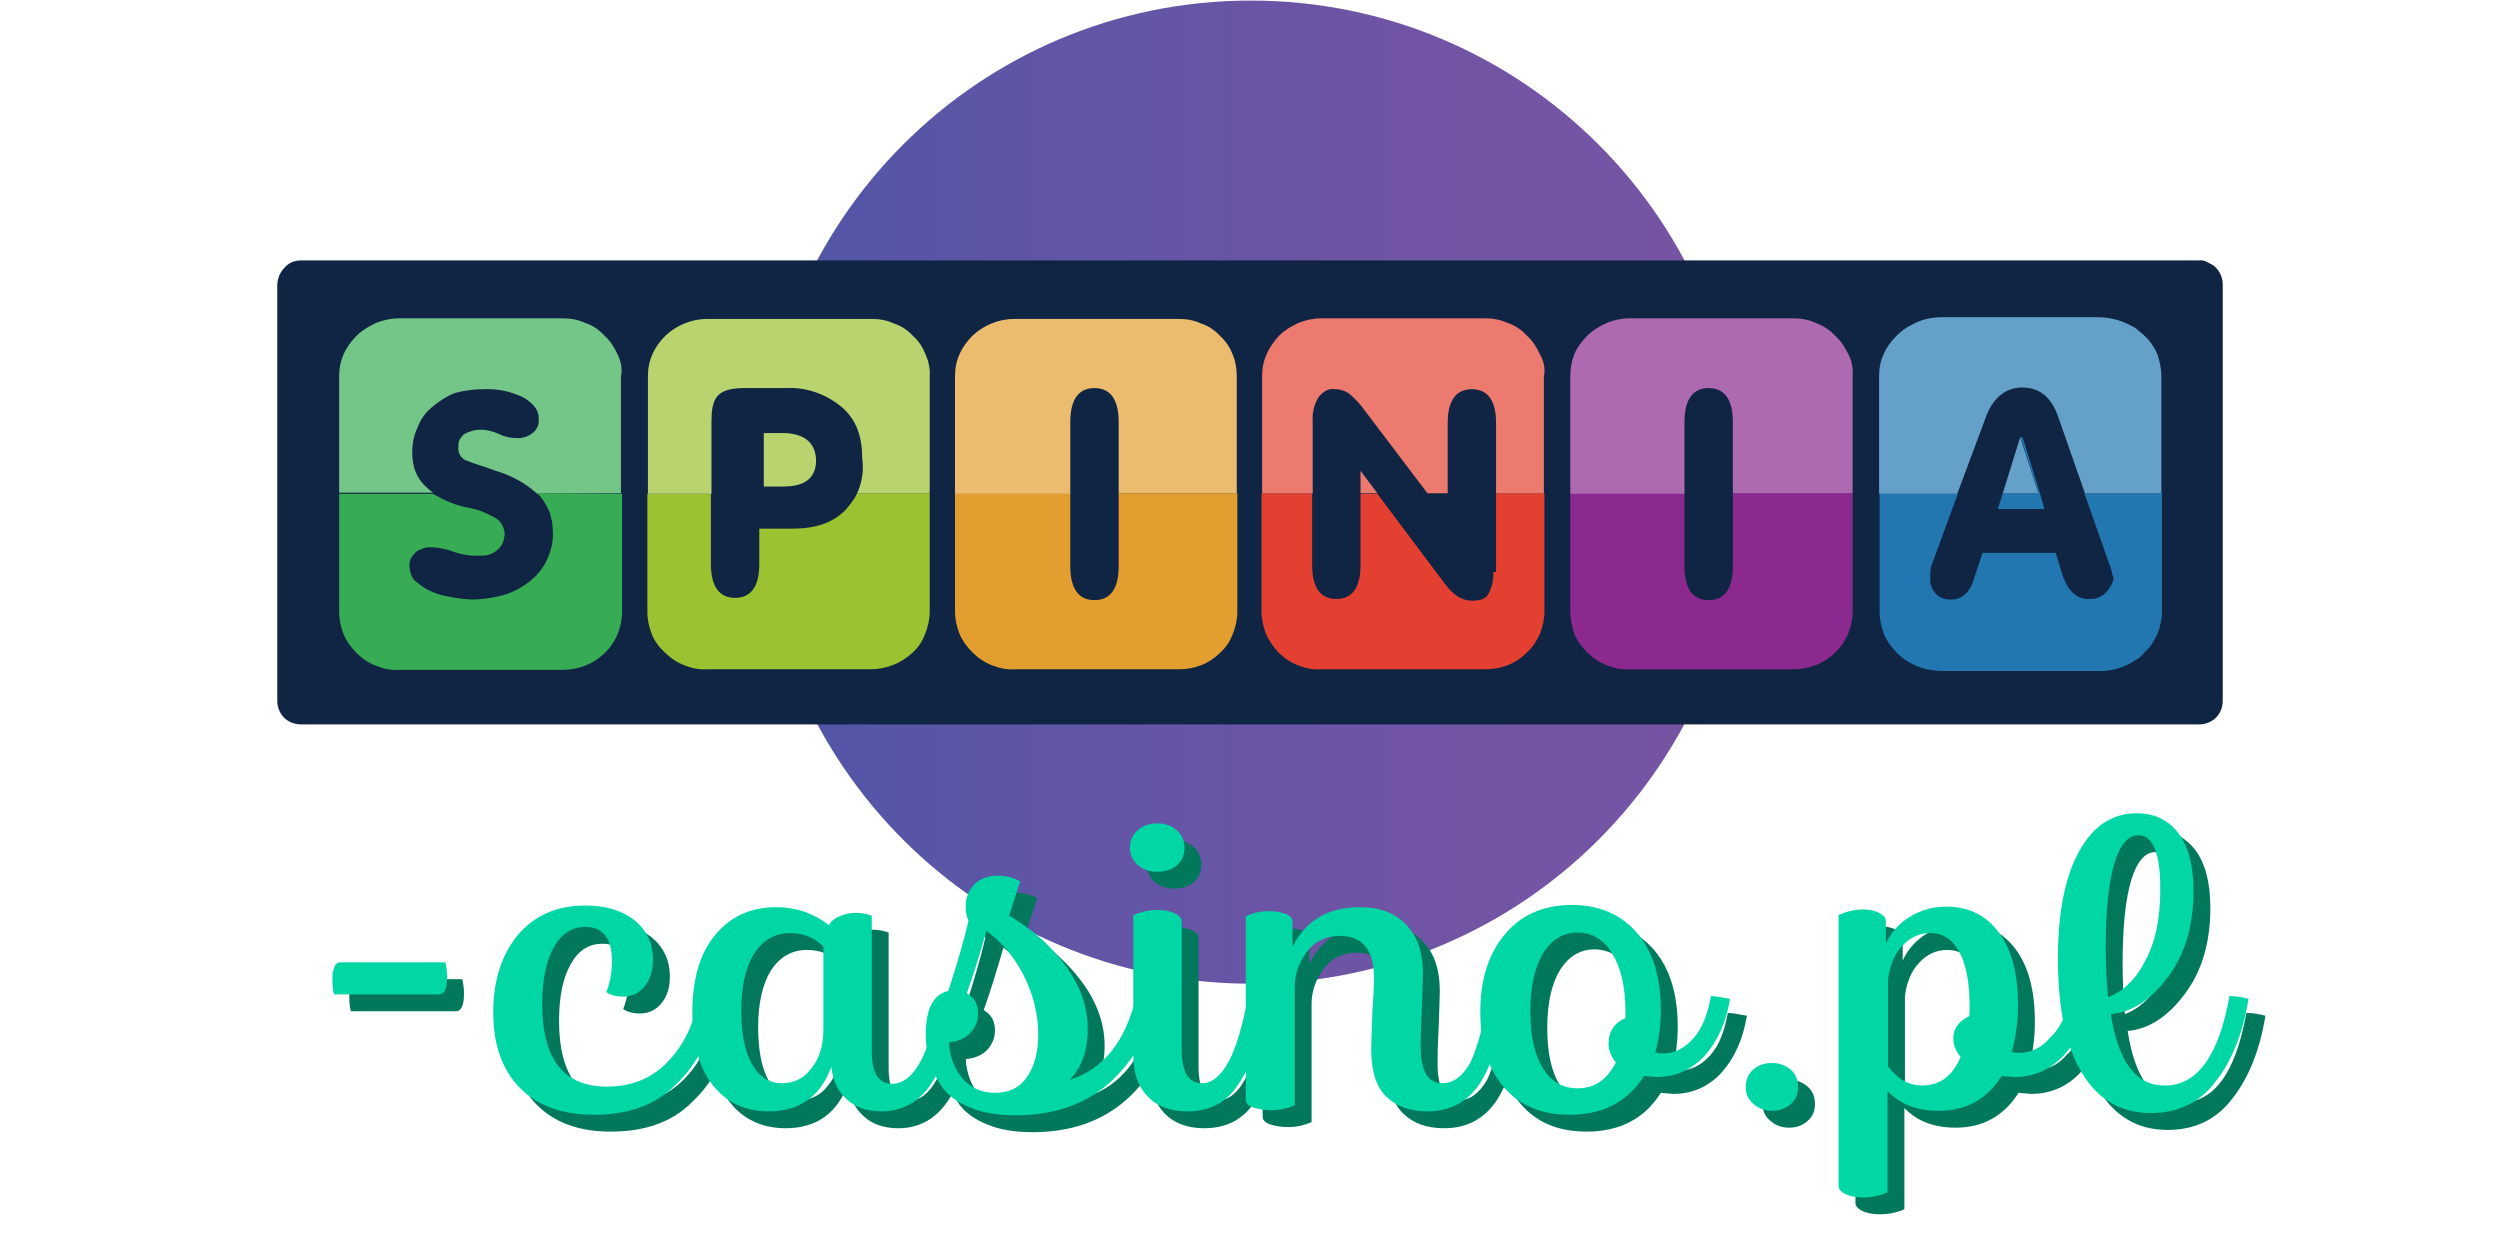
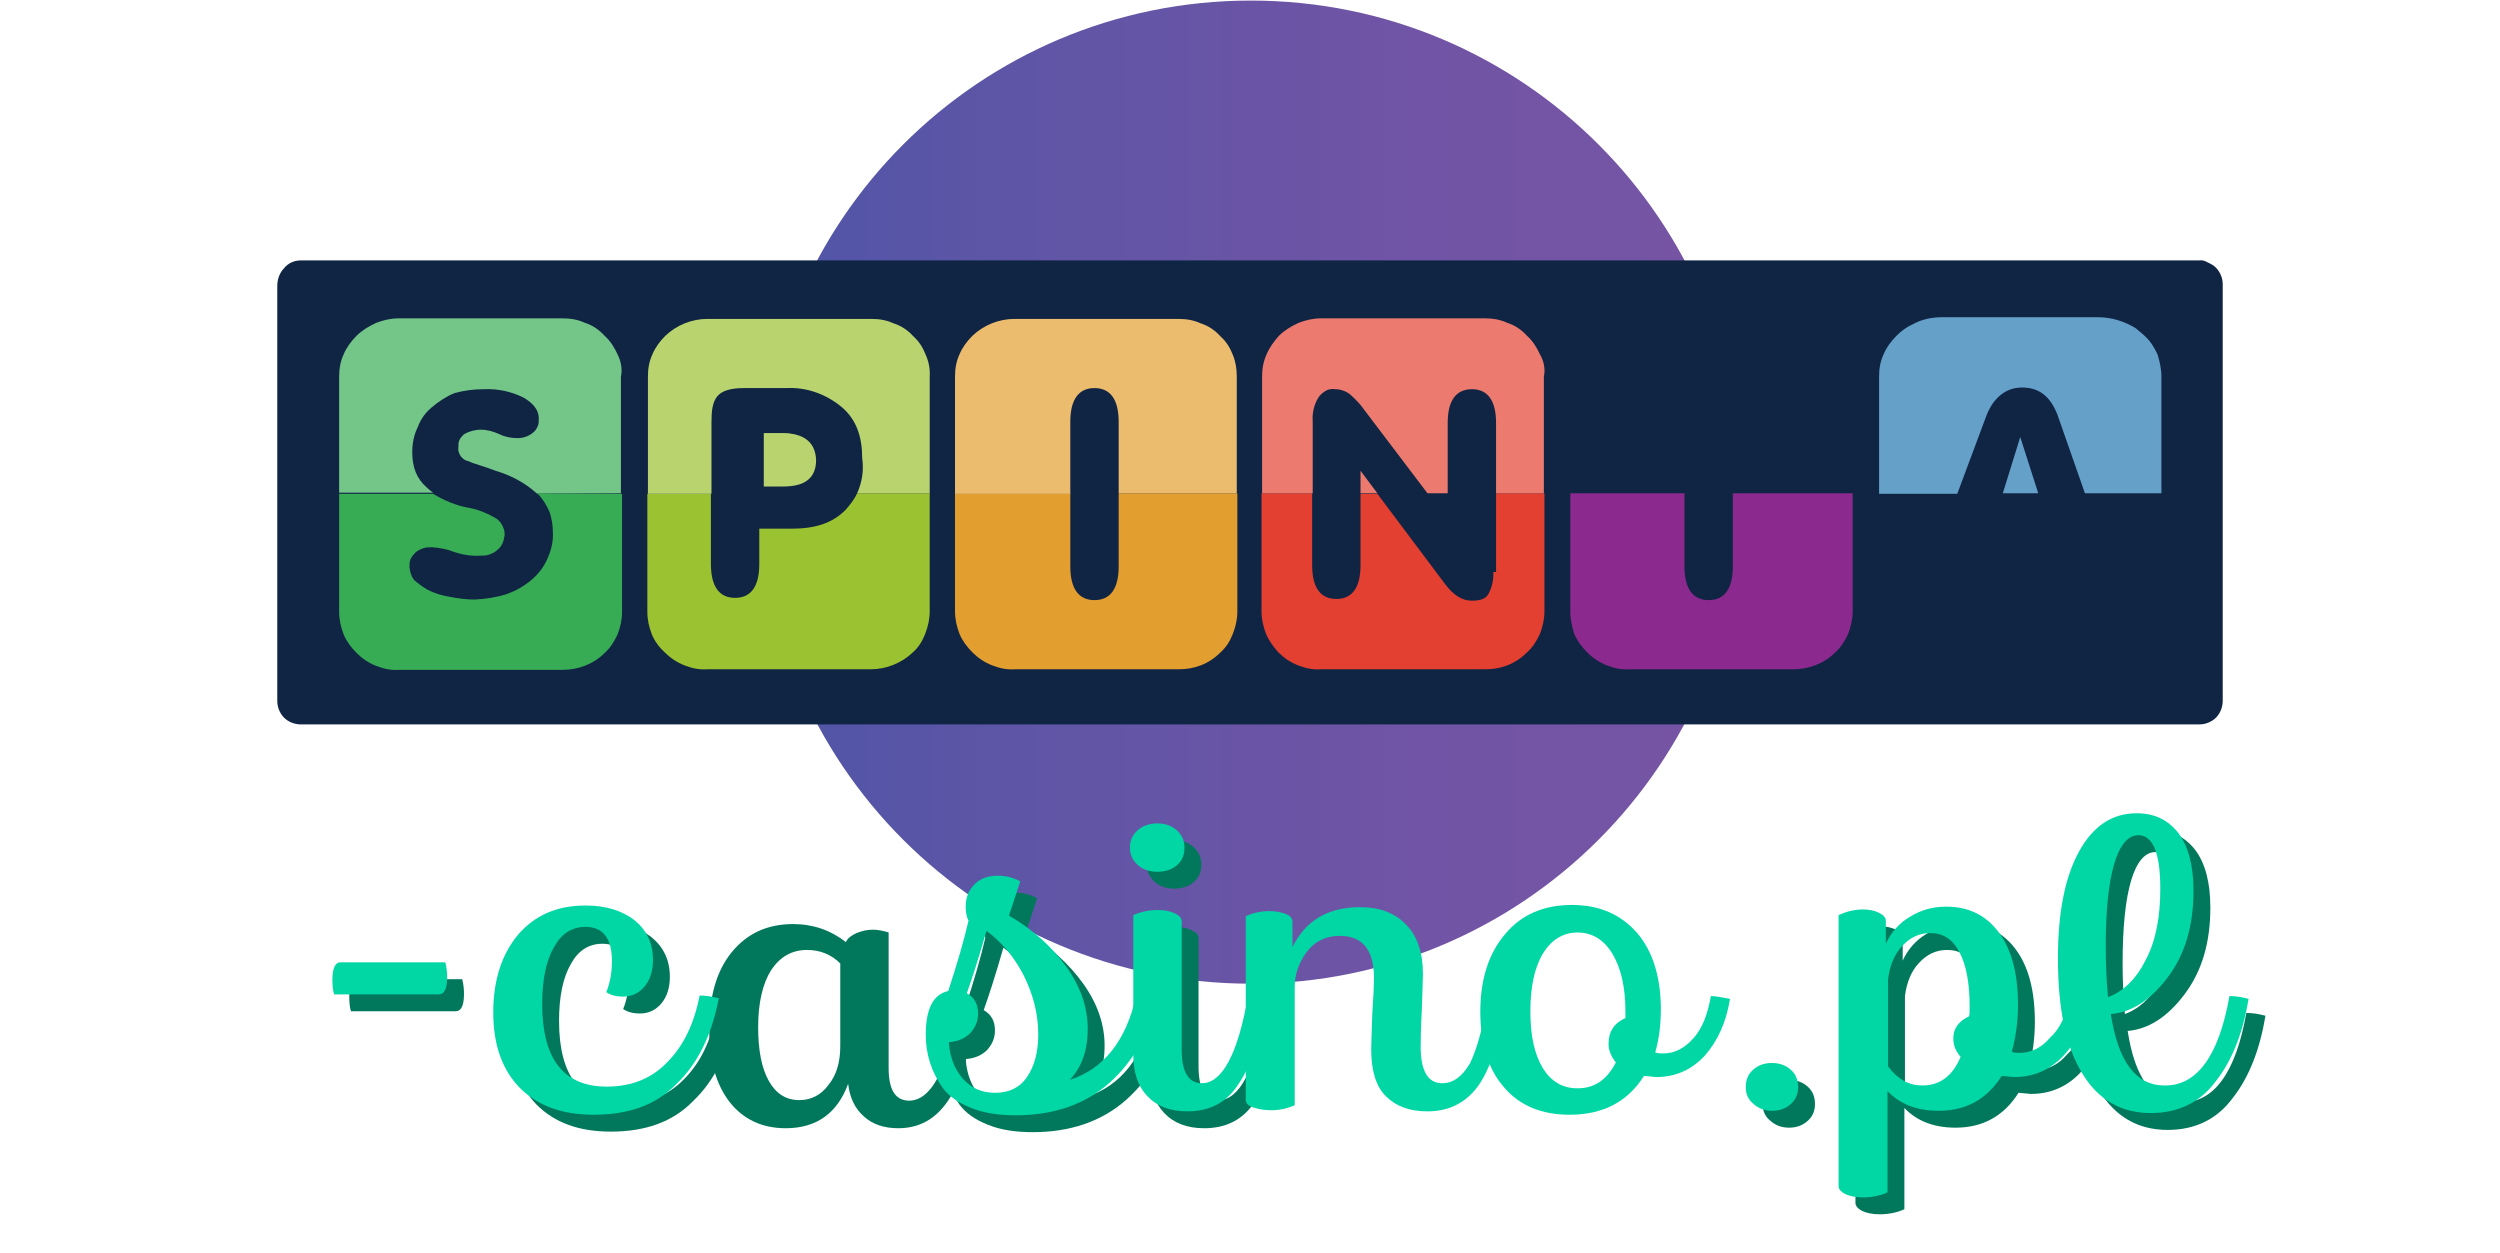
<svg xmlns="http://www.w3.org/2000/svg" version="1.1" id="Layer_1" x="0px" y="0px" viewBox="0 0 444.5 222.7" style="enable-background:new 0 0 444.5 222.7;" xml:space="preserve">
  <style type="text/css">
	.st0{fill:url(#SVGID_1_);}
	.st1{fill-rule:evenodd;clip-rule:evenodd;fill:#102444;}
	.st2{fill-rule:evenodd;clip-rule:evenodd;fill:#2377B1;}
	.st3{fill-rule:evenodd;clip-rule:evenodd;fill:#65A0C9;}
	.st4{fill-rule:evenodd;clip-rule:evenodd;fill:#8B298F;}
	.st5{fill-rule:evenodd;clip-rule:evenodd;fill:#AE6AB1;}
	.st6{fill-rule:evenodd;clip-rule:evenodd;fill:#E44031;}
	.st7{fill-rule:evenodd;clip-rule:evenodd;fill:#EC7A6F;}
	.st8{fill-rule:evenodd;clip-rule:evenodd;fill:#E29F2F;}
	.st9{fill-rule:evenodd;clip-rule:evenodd;fill:#EBBC6E;}
	.st10{fill-rule:evenodd;clip-rule:evenodd;fill:#9BC230;}
	.st11{fill-rule:evenodd;clip-rule:evenodd;fill:#B9D46F;}
	.st12{fill-rule:evenodd;clip-rule:evenodd;fill:#37AC55;}
	.st13{fill-rule:evenodd;clip-rule:evenodd;fill:#73C588;}
	.st14{fill:#01785C;}
	.st15{fill:#00D7A5;}
</style>
  <linearGradient id="SVGID_1_" gradientUnits="userSpaceOnUse" x1="134.954" y1="304.5" x2="309.83" y2="304.5" gradientTransform="matrix(1 0 0 -1 0 392)">
    <stop offset="0" style="stop-color:#4F55A7" />
    <stop offset="0.27" style="stop-color:#5F55A6" />
    <stop offset="0.67" style="stop-color:#7154A5" />
    <stop offset="1" style="stop-color:#7654A4" />
  </linearGradient>
  <path class="st0" d="M222.4,174.9c48.3,0,87.4-39.1,87.4-87.4c0-48.3-39.1-87.4-87.4-87.4S135,39.2,135,87.5  C135,135.8,174.1,174.9,222.4,174.9z" />
  <path class="st1" d="M391,46.3H53.5c-1.2,0-2.3,0.5-3,1.4c-0.8,0.8-1.2,2-1.2,3.1v73.8c0,0.6,0.1,1.1,0.3,1.6c0.2,0.5,0.5,1,0.9,1.4  c0.4,0.4,0.9,0.7,1.4,0.9c0.5,0.2,1.1,0.3,1.6,0.3H391c0.6,0,1.1-0.1,1.6-0.3c0.5-0.2,1-0.5,1.4-0.9c0.4-0.4,0.7-0.9,0.9-1.4  c0.2-0.5,0.3-1.1,0.3-1.6v-74c0-0.6-0.1-1.1-0.3-1.6c-0.2-0.5-0.5-1-0.9-1.4c-0.4-0.4-0.9-0.7-1.4-0.9  C392.1,46.4,391.6,46.2,391,46.3L391,46.3z" />
-   <path class="st2" d="M370.6,87.7l4.4,12.5c0.3,0.5,0.3,1,0.5,1.5c0,0.5,0.3,0.8,0.3,1.3c-0.3,1-0.8,1.8-1.5,2.5  c-0.4,0.4-0.9,0.6-1.4,0.8c-0.5,0.2-1.1,0.2-1.6,0.2c-2,0-3.5-1.3-4.5-4l-1.3-4.2h-13l-1.5,4.5c-0.7,2.5-2.2,3.8-4,3.8  c-0.5,0-1,0-1.5-0.2c-0.5-0.2-0.9-0.4-1.3-0.8c-0.3-0.4-0.6-0.8-0.8-1.3c-0.2-0.5-0.2-1-0.2-1.5c0-0.8,0-1.7,0.3-2.5l4.6-12.5h-13.9  v21c0,1.4,0.3,2.7,0.8,4c0.5,1.2,1.3,2.3,2.3,3.3c0.8,0.8,1.7,1.5,2.8,2c1.6,0.8,3.4,1.2,5.3,1.2H373c2.4,0.1,4.8-0.6,6.8-2  c0.6-0.3,1.1-0.8,1.5-1.3c1-0.9,1.7-2,2.3-3.3c0.5-1.3,0.8-2.6,0.8-4v-21H370.6L370.6,87.7z M363.5,90.5h-8.3l0.9-2.8h6.3l-3.1-10  h0.3l3.1,10L363.5,90.5z" />
  <path class="st3" d="M384.3,67v20.7h-13.6l-4.9-14c-1.3-3.3-3.3-4.8-6.3-4.8c-3,0-5.3,2-6.5,5.5L348,87.8h-13.9V67  c0-1.4,0.2-2.7,0.8-4c0.5-1.2,1.3-2.3,2.3-3.3c0.8-0.8,1.7-1.5,2.8-2c1.6-0.9,3.4-1.3,5.3-1.3H373c2.4,0,4.7,0.7,6.8,2  c0.5,0.5,1,0.8,1.5,1.3c1,0.9,1.7,2,2.3,3.3C384,64.3,384.3,65.6,384.3,67L384.3,67z M359.2,77.7l-3.1,10h6.3L359.2,77.7z" />
  <path class="st4" d="M308.1,87.7v13c0,4-1.5,6-4.3,6c-2.8,0-4.3-2-4.3-6v-13h-20.3v21c0,1.4,0.3,2.7,0.7,4c0.5,1.2,1.3,2.3,2.3,3.3  c1,1,2.2,1.8,3.5,2.3c1.3,0.5,2.6,0.8,4,0.7h29.1c2.8,0,5.5-1,7.5-3c1-0.9,1.7-2,2.3-3.3c0.5-1.3,0.8-2.6,0.8-4v-21L308.1,87.7  L308.1,87.7z" />
-   <path class="st5" d="M329.4,67v20.7h-21.3V75c0-4-1.5-6-4.3-6s-4.3,2-4.3,6v12.8h-20.3V67c0-1.4,0.2-2.7,0.7-4  c0.5-1.2,1.3-2.3,2.3-3.3c1-1,2.2-1.7,3.5-2.3c1.3-0.5,2.6-0.8,4-0.8h29.1c1.4,0,2.7,0.2,4,0.8c1.3,0.5,2.5,1.2,3.5,2.3  c1,0.9,1.7,2,2.3,3.2C329.3,64.2,329.5,65.6,329.4,67L329.4,67z" />
  <path class="st6" d="M253.9,87.7l3.6,4.7v-4.7H253.9z M266,87.7v14h-0.5c0.1,1.3-0.2,2.6-0.8,3.8c-0.5,1-1.5,1.3-3,1.3  c-1.8,0-3.3-1-4.8-3l-12-16h-3v12.7c0,4-1.5,6-4.3,6s-4.3-2-4.3-6V87.7h-9v21c0,1.4,0.3,2.7,0.8,4c0.5,1.2,1.3,2.3,2.2,3.3  c1,1,2.2,1.8,3.5,2.3c1.3,0.5,2.6,0.8,4,0.7H264c1.4,0,2.7-0.2,4-0.7c1.3-0.5,2.5-1.3,3.5-2.3c1-0.9,1.7-2,2.3-3.3  c0.5-1.3,0.8-2.6,0.8-4v-21L266,87.7L266,87.7z M257.5,87.7h-3.6l3.6,4.7V87.7z" />
  <path class="st7" d="M274.5,67v20.7H266V75.2c0-4-1.5-6-4.3-6c-2.8,0-4.3,2-4.3,6v12.5h-3.6L241.9,72c-0.6-0.7-1.3-1.4-2-2  c-0.7-0.5-1.6-0.8-2.5-0.8c-0.6-0.1-1.2,0-1.7,0.3c-0.5,0.3-1,0.7-1.3,1.2c-0.8,1.3-1.1,2.8-1,4.2v12.8h-9V67c0-1.4,0.2-2.7,0.8-4  c0.5-1.2,1.3-2.3,2.2-3.3c1-1,2.2-1.7,3.5-2.3c1.3-0.5,2.6-0.8,4-0.8H264c1.4,0,2.7,0.2,4,0.8c1.3,0.4,2.5,1.2,3.5,2.3  c1,0.9,1.7,2,2.3,3.3C274.5,64.2,274.8,65.6,274.5,67L274.5,67z M241.9,83.7v4h3L241.9,83.7z" />
  <path class="st8" d="M198.9,87.7v13c0,4-1.5,6-4.3,6s-4.3-2-4.3-6v-13h-20.5v21c0,1.4,0.3,2.7,0.8,4c0.5,1.2,1.3,2.3,2.3,3.3  c1,1,2.2,1.8,3.5,2.3c1.3,0.5,2.6,0.8,4,0.7h29.1c1.4,0,2.7-0.2,4-0.7c1.3-0.5,2.5-1.3,3.5-2.3c1-0.9,1.7-2,2.2-3.3  c0.5-1.3,0.8-2.6,0.8-4v-21L198.9,87.7L198.9,87.7z" />
  <path class="st9" d="M219.9,67v20.7h-21V75c0-4-1.5-6-4.3-6s-4.3,2-4.3,6v12.8h-20.5V67c0-1.4,0.2-2.7,0.8-4  c0.5-1.2,1.3-2.3,2.3-3.3c2-1.9,4.7-3,7.5-3h29.1c1.4,0,2.7,0.2,4,0.8c1.3,0.4,2.5,1.2,3.5,2.3c1,0.9,1.7,2,2.2,3.3  C219.7,64.3,219.9,65.6,219.9,67L219.9,67z" />
  <path class="st10" d="M152.4,87.7c-0.5,1.1-1.3,2.1-2.1,3C148,93,145,94,140.7,94H135v6.3c0,4-1.5,6-4.3,6c-2.8,0-4.3-2-4.3-6V87.8  h-11.3v21c0,1.4,0.3,2.7,0.8,4c0.5,1.2,1.3,2.3,2.3,3.2c1,1,2.2,1.8,3.5,2.3c1.3,0.5,2.6,0.8,4,0.7h29.1c2.8,0,5.5-1.1,7.5-3  c1-0.9,1.7-2,2.2-3.3c0.5-1.3,0.8-2.6,0.8-4v-21L152.4,87.7L152.4,87.7z" />
  <path class="st11" d="M165.3,67v20.7h-12.9c0.9-2,1.2-4.1,0.9-6.2c0-3.8-1-6.8-3.5-9c-2.8-2.4-6.4-3.7-10-3.5h-7.5  c-2.5,0-4,0.5-4.8,1.5s-1,2.5-1,4.5v12.8h-11.3V67c0-1.4,0.2-2.7,0.8-4c0.5-1.2,1.3-2.3,2.3-3.3c2-1.9,4.7-3,7.5-3h29.1  c1.4,0,2.7,0.2,4,0.8c1.3,0.4,2.5,1.2,3.5,2.3c1,0.9,1.7,2,2.2,3.3C165.1,64.2,165.4,65.6,165.3,67L165.3,67z M140.6,77.1  L140.6,77.1c-0.5-0.1-0.9-0.1-1.3-0.1h-3.5v9.5h3.5c3.8,0,5.8-1.5,5.8-4.7C145,79.1,143.5,77.5,140.6,77.1z" />
  <path class="st12" d="M95.4,87.7c0.1,0.1,0.2,0.2,0.3,0.2c0.9,0.9,1.5,2,2,3.1c0.4,1.2,0.6,2.4,0.6,3.6c0.1,1.6-0.3,3.3-1,4.8  c-0.6,1.4-1.6,2.7-2.8,3.7c-1.3,1.1-2.7,1.9-4.3,2.5c-1.9,0.6-3.8,0.9-5.8,1c-1.5,0-3-0.2-4.5-0.5c-1.3-0.2-2.6-0.6-3.8-1.2  c-0.9-0.5-1.7-1.1-2.5-1.8c-0.5-0.7-0.7-1.4-0.8-2.3c0-0.5,0-0.9,0.2-1.4c0.2-0.4,0.5-0.8,0.8-1.1c0.4-0.4,0.9-0.6,1.4-0.8  c0.5-0.2,1.1-0.2,1.6-0.2c1.3,0.1,2.6,0.3,3.8,0.8c1.5,0.5,3.1,0.8,4.8,0.7c0.5,0,1.1,0,1.6-0.2c0.5-0.2,1-0.4,1.4-0.8  c0.4-0.3,0.7-0.7,0.9-1.1c0.2-0.4,0.3-0.9,0.4-1.4c0.1-0.7-0.1-1.3-0.4-1.9c-0.3-0.6-0.8-1.1-1.4-1.4c-1.4-0.8-2.9-1.4-4.5-1.7  C81.1,89.9,79,89,77,87.8H60.3v21c0,1.4,0.3,2.7,0.8,4c0.5,1.2,1.3,2.3,2.3,3.3c1,1,2.2,1.8,3.5,2.3c1.3,0.5,2.6,0.8,4,0.7h29.1  c2.8,0,5.5-1,7.5-3c1-0.9,1.7-2,2.3-3.3c0.5-1.3,0.8-2.6,0.8-4v-21L95.4,87.7L95.4,87.7z" />
  <path class="st13" d="M110.4,67v20.7H95.4c-2.1-1.9-4.6-3.2-7.3-4c-2-0.8-3.8-1.2-4.8-1.7c-0.6-0.1-1-0.4-1.4-0.9  c-0.3-0.5-0.5-1-0.4-1.6c0-0.4,0-0.9,0.2-1.3c0.2-0.4,0.5-0.7,0.8-1c0.9-0.5,1.9-0.8,3-0.8c1.1,0,2.2,0.3,3.3,0.8  c1,0.5,2.1,0.7,3.3,0.7c1,0,2-0.4,2.7-1c0.4-0.3,0.6-0.7,0.8-1.1c0.2-0.4,0.2-0.9,0.2-1.4c0-1.5-1-2.7-2.7-3.7  c-2.2-1.1-4.6-1.6-7-1.5c-1.8,0-3.5,0.2-5.3,0.7c-1.5,0.6-2.8,1.5-4,2.5c-1.1,0.9-2,2.1-2.5,3.5c-0.7,1.4-1,2.9-1,4.5  c0,2.7,0.8,4.7,2.5,6.2c0.4,0.4,0.8,0.7,1.2,1H60.3V67c0-1.4,0.2-2.7,0.8-4c0.5-1.2,1.3-2.3,2.3-3.3c1-1,2.2-1.7,3.5-2.3  c1.3-0.5,2.6-0.8,4-0.8h29.1c1.4,0,2.7,0.2,4,0.8c1.3,0.4,2.5,1.2,3.5,2.3c1,0.9,1.7,2,2.3,3.3C110.4,64.2,110.7,65.6,110.4,67  L110.4,67z" />
  <g>
    <path class="st14" d="M82.2,174.2c0.2,0.8,0.3,1.6,0.3,2.5c0,2.1-0.5,3.1-1.5,3.1H62.4c-0.2-0.6-0.3-1.5-0.3-2.6   c0-2,0.5-3.1,1.4-3.1H82.2z" />
    <path class="st14" d="M108.6,201.2c-5.7,0-10-1.6-13.2-4.8c-3.1-3.2-4.7-7.6-4.7-13.4c0-5.7,1.5-10.3,4.4-13.8c3-3.5,7-5.2,12-5.2   c3.6,0,6.5,0.9,8.7,2.6c2.2,1.8,3.3,4.1,3.3,7.1c0,1.9-0.5,3.5-1.5,4.7c-1,1.2-2.3,1.8-3.8,1.8c-1.3,0-2.3-0.3-3-0.8   c0.7-1.7,1-3.6,1-5.5c0-4.1-1.6-6.1-4.7-6.1c-2.4,0-4.3,1.2-5.6,3.6c-1.4,2.4-2.1,5.8-2.1,10.1c0,9.8,3.8,14.7,11.5,14.7   c4.3,0,7.9-1.4,10.7-4.3c2.9-2.9,4.8-6.8,5.8-11.9c1.1,0,2.2,0.2,3.4,0.5c-1.3,6.7-3.8,11.7-7.6,15.3   C119.6,199.5,114.7,201.2,108.6,201.2z" />
    <path class="st14" d="M170.1,180.1c1.4,0,2.6,0.2,3.4,0.5c-1.2,6.9-2.8,12-5,15.2c-2.2,3.2-5.1,4.8-8.8,4.8c-2.5,0-4.6-0.7-6.1-2.1   c-1.6-1.4-2.5-3.3-2.8-5.8c-1.9,5.2-5.6,7.9-11.1,7.9c-4.2,0-7.6-1.6-10-4.7c-2.4-3.1-3.6-7.4-3.6-12.9c0-5.8,1.3-10.4,4-13.7   c2.7-3.3,6.3-5,10.9-5c3.6,0,6.7,1.1,9.4,3.2c0.3-0.7,1-1.2,1.9-1.6c1-0.4,1.9-0.6,2.9-0.6c0.9,0,1.9,0.2,2.8,0.5v24.1   c0,3.9,1.2,5.8,3.7,5.8C165.5,195.6,168.3,190.5,170.1,180.1z M149.4,186v-14.7c-1.6-1.6-3.6-2.4-5.9-2.4c-2.7,0-4.8,1.2-6.4,3.6   c-1.5,2.4-2.3,5.8-2.3,10.1c0,4.1,0.6,7.3,1.9,9.6c1.3,2.3,3.1,3.4,5.4,3.4c2.1,0,3.9-0.9,5.2-2.7   C148.7,191.2,149.4,188.9,149.4,186z" />
    <path class="st14" d="M205,180.1c1.4,0,2.6,0.2,3.4,0.5c-1,6-3.7,10.9-8.1,14.9c-4.4,3.9-10,5.8-16.7,5.8c-3,0-5.7-0.4-7.9-1.3   c-2.3-0.9-4-2.1-5.1-3.6c-2-2.8-3-6-3-9.4c0-4.6,1.3-7.2,4-7.8c1.6-4.9,2.8-9,3.6-12.5c-0.4-0.8-0.5-1.7-0.5-2.5   c0-1.6,0.5-2.9,1.6-4c1-1,2.4-1.5,4.1-1.5c1.4,0,2.7,0.3,4,1l-2,6.1c4.3,2.5,7.7,5.6,10.2,9.1c2.5,3.5,3.8,7.2,3.8,11   c0,3.9-1.1,6.9-3.2,9.1C199.2,193.1,203.2,188.1,205,180.1z M179.9,197.3c2.5,0,4.4-0.9,5.7-2.8s2-4.4,2-7.6   c0-3.6-0.9-7.1-2.6-10.5c-1.7-3.3-3.9-5.9-6.6-7.9c-1.4,4.9-2.6,8.6-3.5,11.1c1.4,0.8,2,2,2,3.6c0,1.4-0.5,2.5-1.4,3.5   c-0.9,0.9-2.2,1.5-3.8,1.6c0.2,2.7,1,4.8,2.5,6.5C175.7,196.5,177.6,197.3,179.9,197.3z" />
    <path class="st14" d="M208.8,158c-1.4,0-2.6-0.4-3.5-1.2c-0.9-0.8-1.4-1.8-1.4-3.1c0-1.3,0.5-2.3,1.4-3.1c0.9-0.8,2.1-1.2,3.5-1.2   c1.4,0,2.5,0.4,3.4,1.2c0.9,0.8,1.4,1.8,1.4,3.1c0,1.3-0.4,2.3-1.3,3.1C211.4,157.6,210.2,158,208.8,158z M214.1,200.6   c-3,0-5.4-0.9-7.1-2.7c-1.7-1.8-2.5-4.2-2.5-7.4v-24.8c1.4-0.6,2.8-0.9,4.3-0.9c1.3,0,2.3,0.2,3.1,0.6c0.8,0.4,1.2,0.8,1.2,1.4   v22.8c0,4,1.2,6,3.6,6c3.6,0,6.4-5.2,8.2-15.5c1.6,0,2.8,0.2,3.4,0.5c-1.3,7.1-3,12.2-5.2,15.3C221,199.1,218,200.6,214.1,200.6z" />
-     <path class="st14" d="M267.6,180.1c1.4,0,2.6,0.2,3.4,0.5c-1.3,7.2-3,12.4-5.2,15.5c-2.2,3-5.2,4.5-9,4.5c-3.2,0-5.6-0.9-7.4-2.7   c-1.8-1.8-2.6-4.6-2.6-8.4c0-1,0.1-3.1,0.2-6.4c0.2-3,0.3-5,0.3-6.1c0-5.1-2-7.6-6.1-7.6c-2.5,0-4.5,1-5.9,2.9   c-1.4,1.9-2.1,4-2.1,6.2v21c-1.3,0.6-2.7,0.9-4.2,0.9c-1.2,0-2.3-0.2-3.2-0.5c-0.9-0.3-1.3-0.8-1.3-1.3v-32.7   c1.3-0.6,2.7-0.9,4.2-0.9c1.2,0,2.1,0.2,2.9,0.5c0.8,0.3,1.2,0.8,1.2,1.4v4.5c2.3-4.7,6.3-7.1,12-7.1c3.5,0,6.2,1,8.2,3.1   c2,2,3,5,3,8.8c0,0.8-0.1,3-0.2,6.4c-0.2,3.5-0.2,5.7-0.2,6.6c0,4.2,1.3,6.4,3.8,6.4c2,0,3.6-1.2,5-3.6   C265.6,189.5,266.7,185.6,267.6,180.1z" />
-     <path class="st14" d="M307.2,180.1c0.7,0,1.8,0.2,3.4,0.5c-0.7,4.2-2.2,7.5-4.5,10.1c-2.3,2.5-5.2,3.8-8.6,3.8   c-0.2,0-0.9-0.1-2.2-0.2c-2.9,4.6-7.3,6.9-13.2,6.9c-5,0-8.9-1.6-11.7-4.9c-2.8-3.2-4.2-7.7-4.2-13.4c0-5.8,1.5-10.4,4.4-13.8   c2.9-3.5,6.9-5.2,11.9-5.2c4.9,0,8.7,1.7,11.6,5c2.8,3.3,4.2,7.9,4.2,13.6c0,2.6-0.3,5.2-1,7.6c0.4,0.2,0.9,0.2,1.5,0.2   c1.9,0,3.7-0.9,5.3-2.7S306.6,183.4,307.2,180.1z M283.5,196.5c3,0,5.2-1.5,6.8-4.6c-0.8-1-1.3-2.1-1.3-3.3c0-2.2,1-3.7,3-4.6v-1.2   c0-4.3-0.8-7.7-2.3-10.2c-1.5-2.5-3.6-3.8-6.2-3.8c-2.6,0-4.7,1.3-6.2,3.8c-1.5,2.5-2.2,6-2.2,10.2c0,4.3,0.7,7.6,2.2,10.1   C278.8,195.3,280.8,196.5,283.5,196.5z" />
    <path class="st14" d="M313.4,196.3c0-1.3,0.4-2.3,1.3-3.1s2-1.2,3.3-1.2c1.4,0,2.5,0.4,3.4,1.2c0.9,0.8,1.3,1.8,1.3,3.1   c0,1.2-0.4,2.2-1.3,3c-0.9,0.8-2,1.2-3.3,1.2s-2.4-0.4-3.3-1.2C313.8,198.5,313.4,197.5,313.4,196.3z" />
    <path class="st14" d="M371.1,180.1c1.4,0,2.6,0.2,3.4,0.5c-0.8,4.4-2.4,7.8-4.7,10.2c-2.3,2.4-5.2,3.7-8.7,3.7   c-0.2,0-0.9-0.1-2.2-0.2c-2.6,4.1-6.3,6.2-11.2,6.2c-3.9,0-6.9-1.2-9.1-3.5v18c-1.3,0.6-2.8,0.9-4.4,0.9c-1.2,0-2.3-0.2-3.1-0.6   s-1.2-0.9-1.2-1.4v-48.2c1.3-0.6,2.8-1,4.3-1c1.2,0,2.1,0.2,2.9,0.6c0.8,0.4,1.2,0.9,1.2,1.4v4.1c0.9-2,2.4-3.7,4.3-4.8   c1.9-1.2,4.1-1.8,6.4-1.8c4,0,7.1,1.5,9.4,4.6c2.3,3.1,3.4,7.4,3.4,12.9c0,3-0.4,5.7-1.1,8.3c0.4,0.2,0.9,0.2,1.4,0.2   c2,0,3.9-0.9,5.4-2.7C369.3,185.9,370.4,183.4,371.1,180.1z M344.8,196c3.1,0,5.4-1.7,6.8-5.1c-0.9-1-1.3-2.1-1.3-3.3   c0-1.7,0.9-3,2.8-3.9c0.1-0.3,0.1-0.9,0.1-1.8c0-4.1-0.6-7.3-1.8-9.6c-1.2-2.3-2.9-3.4-5.2-3.4c-2,0-3.6,0.8-5,2.3   c-1.4,1.5-2.2,3.5-2.5,5.9v15.5C340.4,194.9,342.4,196,344.8,196z" />
    <path class="st14" d="M399.4,180.1c1.2,0,2.3,0.2,3.4,0.5c-1,6-2.9,10.9-5.8,14.6c-2.8,3.8-6.7,5.7-11.6,5.7   c-5.3,0-9.4-2.4-12.2-7.1c-2.9-4.7-4.3-11.5-4.3-20.4c0-8,1.2-14.3,3.7-18.9c2.5-4.6,5.9-6.9,10.3-6.9c3.2,0,5.6,1.2,7.4,3.5   c1.8,2.4,2.7,5.8,2.7,10.3c0,6.2-1.5,11.3-4.6,15.4c-3,4-6.4,6.2-10.1,6.5c1.3,8.5,4.5,12.7,9.5,12.7   C393.6,196.1,397.5,190.8,399.4,180.1z M383.2,151.5c-1.8,0-3.3,1.7-4.3,5.1c-1,3.4-1.5,8.3-1.5,14.7c0,2.7,0.1,5.7,0.4,9   c2.7-1,5-3.2,6.7-6.6c1.8-3.4,2.6-7.6,2.6-12.7C387.1,154.7,385.8,151.5,383.2,151.5z" />
  </g>
  <g>
    <path class="st15" d="M79.2,171.2c0.2,0.8,0.3,1.6,0.3,2.5c0,2.1-0.5,3.1-1.5,3.1H59.4c-0.2-0.6-0.3-1.5-0.3-2.6   c0-2,0.5-3.1,1.4-3.1H79.2z" />
    <path class="st15" d="M105.6,198.2c-5.7,0-10-1.6-13.2-4.8c-3.1-3.2-4.7-7.6-4.7-13.4c0-5.7,1.5-10.3,4.4-13.8c3-3.5,7-5.2,12-5.2   c3.6,0,6.5,0.9,8.7,2.6c2.2,1.8,3.3,4.1,3.3,7.1c0,1.9-0.5,3.5-1.5,4.7c-1,1.2-2.3,1.8-3.8,1.8c-1.3,0-2.3-0.3-3-0.8   c0.7-1.7,1-3.6,1-5.5c0-4.1-1.6-6.1-4.7-6.1c-2.4,0-4.3,1.2-5.6,3.6c-1.4,2.4-2.1,5.8-2.1,10.1c0,9.8,3.8,14.7,11.5,14.7   c4.3,0,7.9-1.4,10.7-4.3c2.9-2.9,4.8-6.8,5.8-11.9c1.1,0,2.2,0.2,3.4,0.5c-1.3,6.7-3.8,11.7-7.6,15.3   C116.6,196.5,111.7,198.2,105.6,198.2z" />
-     <path class="st15" d="M167.1,177.1c1.4,0,2.6,0.2,3.4,0.5c-1.2,6.9-2.8,12-5,15.2c-2.2,3.2-5.1,4.8-8.8,4.8c-2.5,0-4.6-0.7-6.1-2.1   c-1.6-1.4-2.5-3.3-2.8-5.8c-1.9,5.2-5.6,7.9-11.1,7.9c-4.2,0-7.6-1.6-10-4.7c-2.4-3.1-3.6-7.4-3.6-12.9c0-5.8,1.3-10.4,4-13.7   c2.7-3.3,6.3-5,10.9-5c3.6,0,6.7,1.1,9.4,3.2c0.3-0.7,1-1.2,1.9-1.6c1-0.4,1.9-0.6,2.9-0.6c0.9,0,1.9,0.2,2.8,0.5v24.1   c0,3.9,1.2,5.8,3.7,5.8C162.5,192.6,165.3,187.5,167.1,177.1z M146.4,183v-14.7c-1.6-1.6-3.6-2.4-5.9-2.4c-2.7,0-4.8,1.2-6.4,3.6   c-1.5,2.4-2.3,5.8-2.3,10.1c0,4.1,0.6,7.3,1.9,9.6c1.3,2.3,3.1,3.4,5.4,3.4c2.1,0,3.9-0.9,5.2-2.7   C145.7,188.2,146.4,185.9,146.4,183z" />
    <path class="st15" d="M202,177.1c1.4,0,2.6,0.2,3.4,0.5c-1,6-3.7,10.9-8.1,14.9c-4.4,3.9-10,5.8-16.7,5.8c-3,0-5.7-0.4-7.9-1.3   c-2.3-0.9-4-2.1-5.1-3.6c-2-2.8-3-6-3-9.4c0-4.6,1.3-7.2,4-7.8c1.6-4.9,2.8-9,3.6-12.5c-0.4-0.8-0.5-1.7-0.5-2.5   c0-1.6,0.5-2.9,1.6-4c1-1,2.4-1.5,4.1-1.5c1.4,0,2.7,0.3,4,1l-2,6.1c4.3,2.5,7.7,5.6,10.2,9.1c2.5,3.5,3.8,7.2,3.8,11   c0,3.9-1.1,6.9-3.2,9.1C196.2,190.1,200.2,185.1,202,177.1z M176.9,194.3c2.5,0,4.4-0.9,5.7-2.8s2-4.4,2-7.6   c0-3.6-0.9-7.1-2.6-10.5c-1.7-3.3-3.9-5.9-6.6-7.9c-1.4,4.9-2.6,8.6-3.5,11.1c1.4,0.8,2,2,2,3.6c0,1.4-0.5,2.5-1.4,3.5   c-0.9,0.9-2.2,1.5-3.8,1.6c0.2,2.7,1,4.8,2.5,6.5C172.7,193.5,174.6,194.3,176.9,194.3z" />
    <path class="st15" d="M205.8,155c-1.4,0-2.6-0.4-3.5-1.2c-0.9-0.8-1.4-1.8-1.4-3.1c0-1.3,0.5-2.3,1.4-3.1c0.9-0.8,2.1-1.2,3.5-1.2   c1.4,0,2.5,0.4,3.4,1.2c0.9,0.8,1.4,1.8,1.4,3.1c0,1.3-0.4,2.3-1.3,3.1C208.4,154.6,207.2,155,205.8,155z M211.1,197.6   c-3,0-5.4-0.9-7.1-2.7c-1.7-1.8-2.5-4.2-2.5-7.4v-24.8c1.4-0.6,2.8-0.9,4.3-0.9c1.3,0,2.3,0.2,3.1,0.6c0.8,0.4,1.2,0.8,1.2,1.4   v22.8c0,4,1.2,6,3.6,6c3.6,0,6.4-5.2,8.2-15.5c1.6,0,2.8,0.2,3.4,0.5c-1.3,7.1-3,12.2-5.2,15.3C218,196.1,215,197.6,211.1,197.6z" />
    <path class="st15" d="M264.6,177.1c1.4,0,2.6,0.2,3.4,0.5c-1.3,7.2-3,12.4-5.2,15.5c-2.2,3-5.2,4.5-9,4.5c-3.2,0-5.6-0.9-7.4-2.7   c-1.8-1.8-2.6-4.6-2.6-8.4c0-1,0.1-3.1,0.2-6.4c0.2-3,0.3-5,0.3-6.1c0-5.1-2-7.6-6.1-7.6c-2.5,0-4.5,1-5.9,2.9   c-1.4,1.9-2.1,4-2.1,6.2v21c-1.3,0.6-2.7,0.9-4.2,0.9c-1.2,0-2.3-0.2-3.2-0.5c-0.9-0.3-1.3-0.8-1.3-1.3v-32.7   c1.3-0.6,2.7-0.9,4.2-0.9c1.2,0,2.1,0.2,2.9,0.5c0.8,0.3,1.2,0.8,1.2,1.4v4.5c2.3-4.7,6.3-7.1,12-7.1c3.5,0,6.2,1,8.2,3.1   c2,2,3,5,3,8.8c0,0.8-0.1,3-0.2,6.4c-0.2,3.5-0.2,5.7-0.2,6.6c0,4.2,1.3,6.4,3.8,6.4c2,0,3.6-1.2,5-3.6   C262.6,186.5,263.7,182.6,264.6,177.1z" />
    <path class="st15" d="M304.2,177.1c0.7,0,1.8,0.2,3.4,0.5c-0.7,4.2-2.2,7.5-4.5,10.1c-2.3,2.5-5.2,3.8-8.6,3.8   c-0.2,0-0.9-0.1-2.2-0.2c-2.9,4.6-7.3,6.9-13.2,6.9c-5,0-8.9-1.6-11.7-4.9c-2.8-3.2-4.2-7.7-4.2-13.4c0-5.8,1.5-10.4,4.4-13.8   c2.9-3.5,6.9-5.2,11.9-5.2c4.9,0,8.7,1.7,11.6,5c2.8,3.3,4.2,7.9,4.2,13.6c0,2.6-0.3,5.2-1,7.6c0.4,0.2,0.9,0.2,1.5,0.2   c1.9,0,3.7-0.9,5.3-2.7S303.6,180.4,304.2,177.1z M280.5,193.5c3,0,5.2-1.5,6.8-4.6c-0.8-1-1.3-2.1-1.3-3.3c0-2.2,1-3.7,3-4.6v-1.2   c0-4.3-0.8-7.7-2.3-10.2c-1.5-2.5-3.6-3.8-6.2-3.8c-2.6,0-4.7,1.3-6.2,3.8c-1.5,2.5-2.2,6-2.2,10.2c0,4.3,0.7,7.6,2.2,10.1   C275.8,192.3,277.8,193.5,280.5,193.5z" />
    <path class="st15" d="M310.4,193.3c0-1.3,0.4-2.3,1.3-3.1s2-1.2,3.3-1.2c1.4,0,2.5,0.4,3.4,1.2c0.9,0.8,1.3,1.8,1.3,3.1   c0,1.2-0.4,2.2-1.3,3c-0.9,0.8-2,1.2-3.3,1.2s-2.4-0.4-3.3-1.2C310.8,195.5,310.4,194.5,310.4,193.3z" />
    <path class="st15" d="M368.1,177.1c1.4,0,2.6,0.2,3.4,0.5c-0.8,4.4-2.4,7.8-4.7,10.2c-2.3,2.4-5.2,3.7-8.7,3.7   c-0.2,0-0.9-0.1-2.2-0.2c-2.6,4.1-6.3,6.2-11.2,6.2c-3.9,0-6.9-1.2-9.1-3.5v18c-1.3,0.6-2.8,0.9-4.4,0.9c-1.2,0-2.3-0.2-3.1-0.6   s-1.2-0.9-1.2-1.4v-48.2c1.3-0.6,2.8-1,4.3-1c1.2,0,2.1,0.2,2.9,0.6c0.8,0.4,1.2,0.9,1.2,1.4v4.1c0.9-2,2.4-3.7,4.3-4.8   c1.9-1.2,4.1-1.8,6.4-1.8c4,0,7.1,1.5,9.4,4.6c2.3,3.1,3.4,7.4,3.4,12.9c0,3-0.4,5.7-1.1,8.3c0.4,0.2,0.9,0.2,1.4,0.2   c2,0,3.9-0.9,5.4-2.7C366.3,182.9,367.4,180.4,368.1,177.1z M341.8,193c3.1,0,5.4-1.7,6.8-5.1c-0.9-1-1.3-2.1-1.3-3.3   c0-1.7,0.9-3,2.8-3.9c0.1-0.3,0.1-0.9,0.1-1.8c0-4.1-0.6-7.3-1.8-9.6c-1.2-2.3-2.9-3.4-5.2-3.4c-2,0-3.6,0.8-5,2.3   c-1.4,1.5-2.2,3.5-2.5,5.9v15.5C337.4,191.9,339.4,193,341.8,193z" />
    <path class="st15" d="M396.4,177.1c1.2,0,2.3,0.2,3.4,0.5c-1,6-2.9,10.9-5.8,14.6c-2.8,3.8-6.7,5.7-11.6,5.7   c-5.3,0-9.4-2.4-12.2-7.1c-2.9-4.7-4.3-11.5-4.3-20.4c0-8,1.2-14.3,3.7-18.9c2.5-4.6,5.9-6.9,10.3-6.9c3.2,0,5.6,1.2,7.4,3.5   c1.8,2.4,2.7,5.8,2.7,10.3c0,6.2-1.5,11.3-4.6,15.4c-3,4-6.4,6.2-10.1,6.5c1.3,8.5,4.5,12.7,9.5,12.7   C390.6,193.1,394.5,187.8,396.4,177.1z M380.2,148.5c-1.8,0-3.3,1.7-4.3,5.1c-1,3.4-1.5,8.3-1.5,14.7c0,2.7,0.1,5.7,0.4,9   c2.7-1,5-3.2,6.7-6.6c1.8-3.4,2.6-7.6,2.6-12.7C384.1,151.7,382.8,148.5,380.2,148.5z" />
  </g>
</svg>